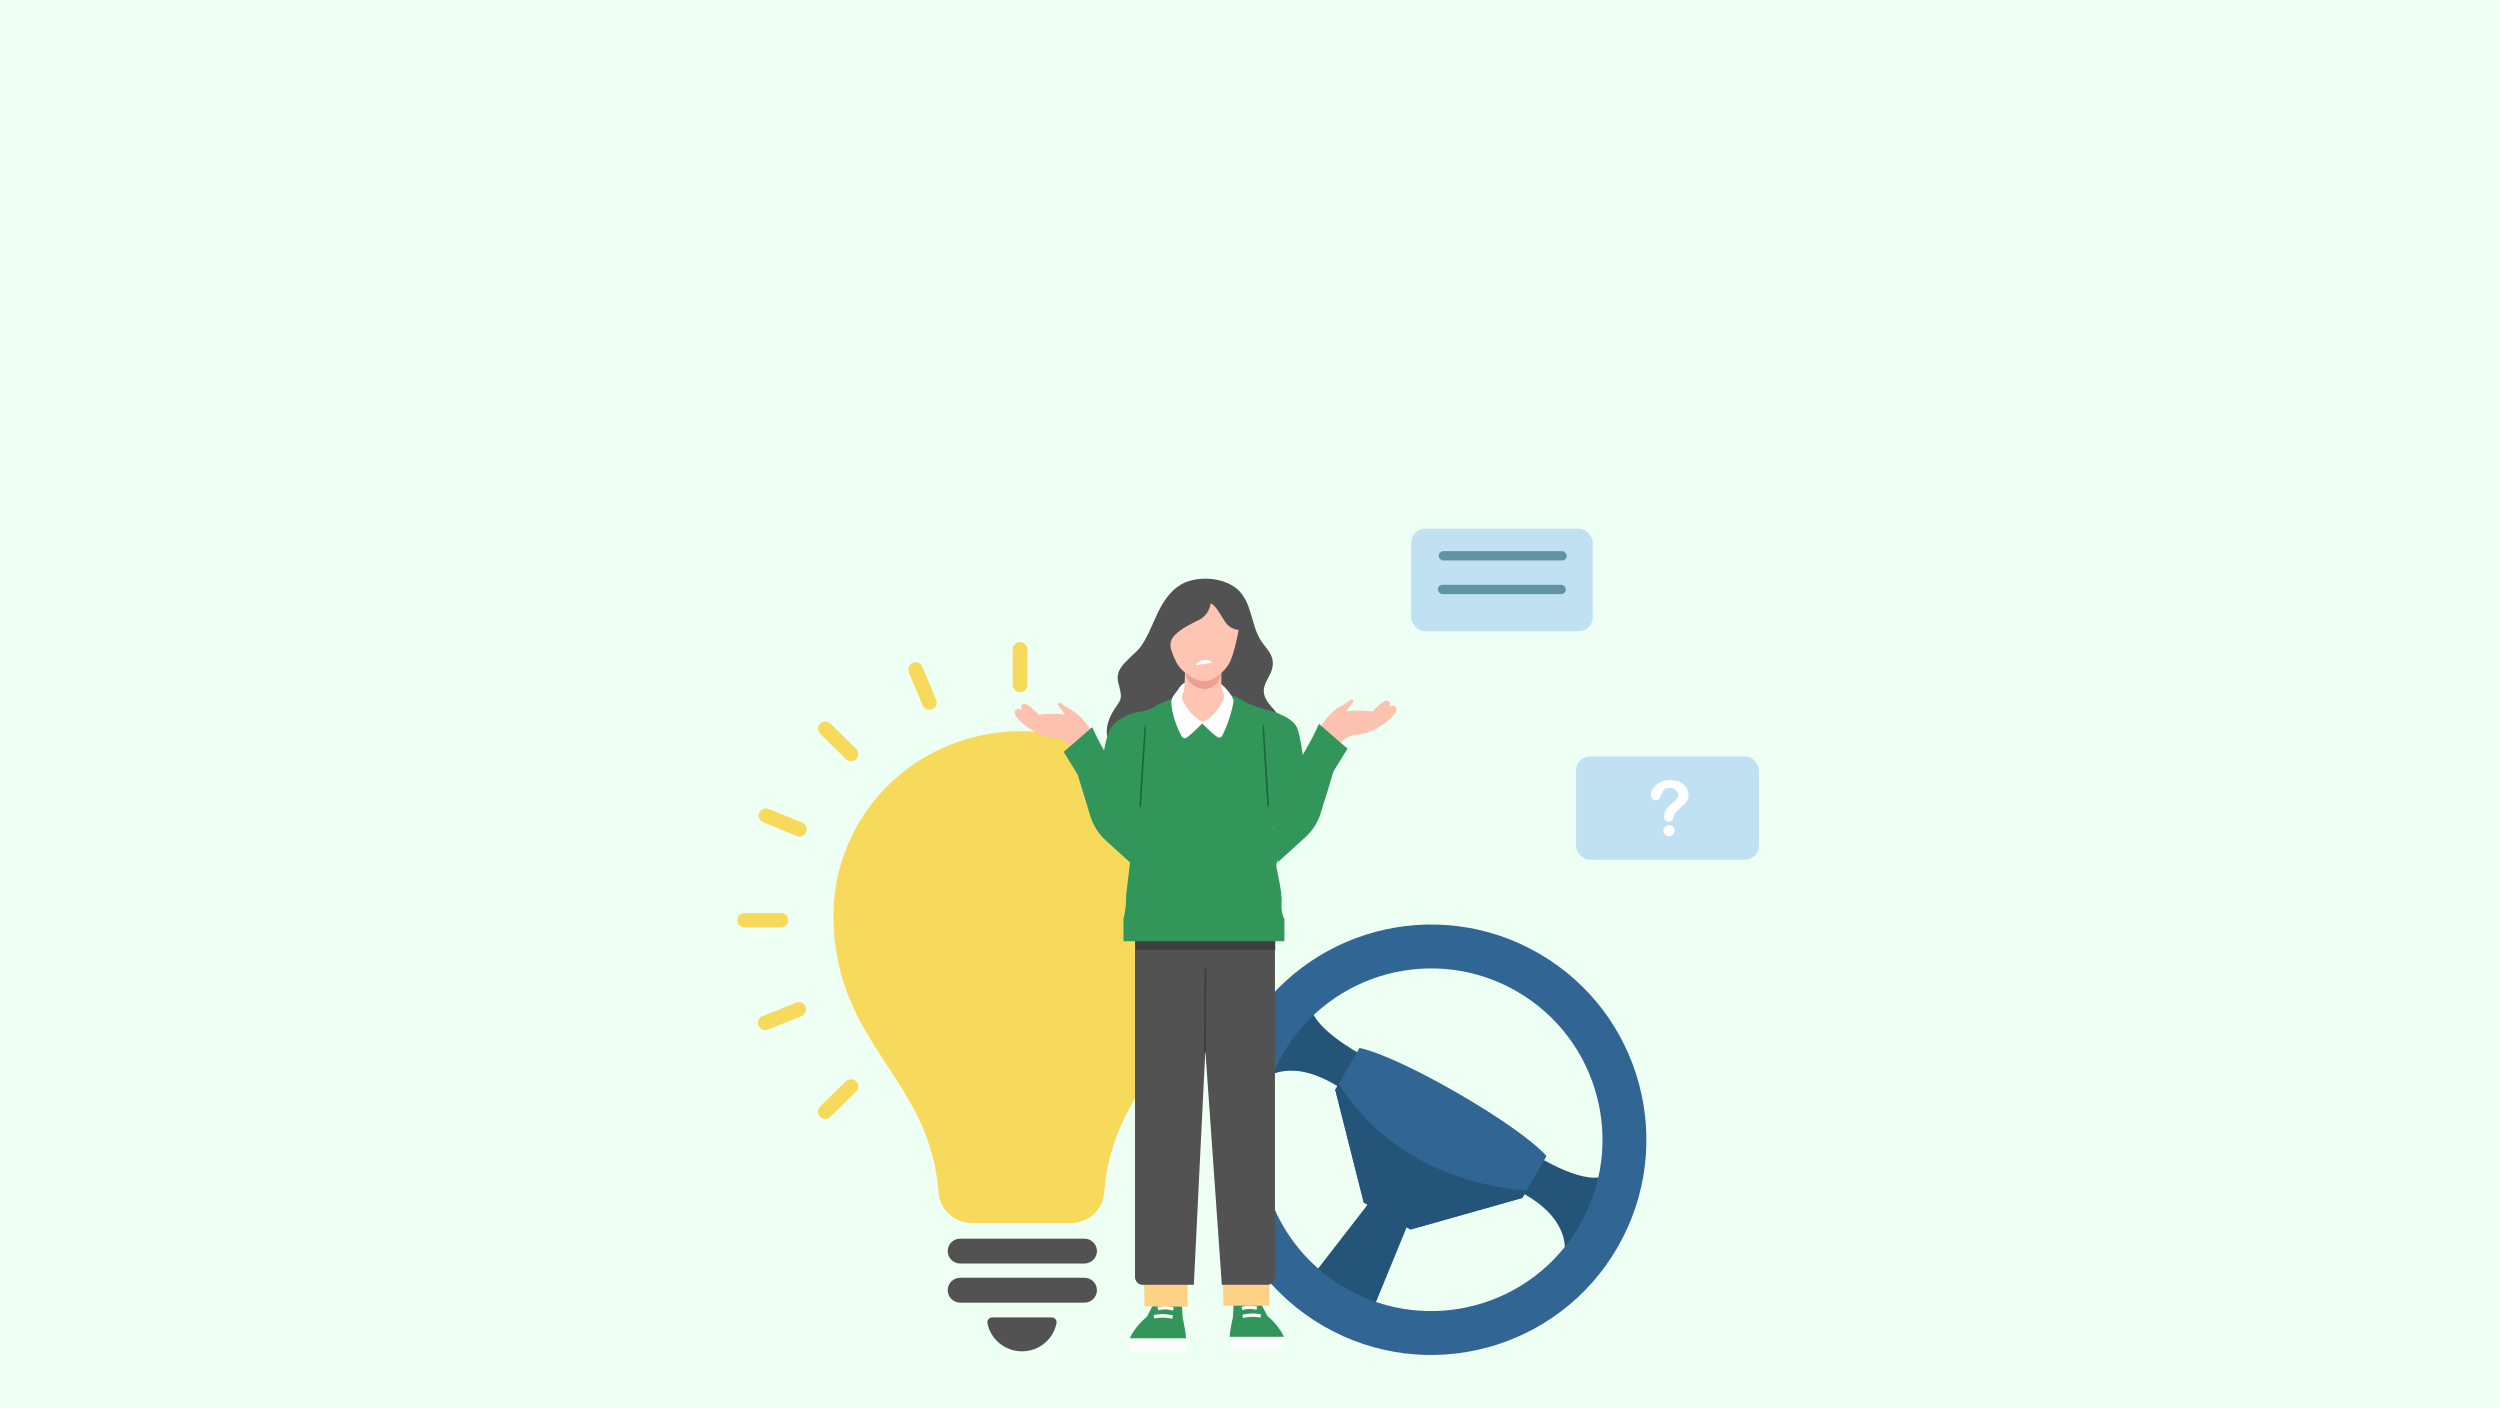
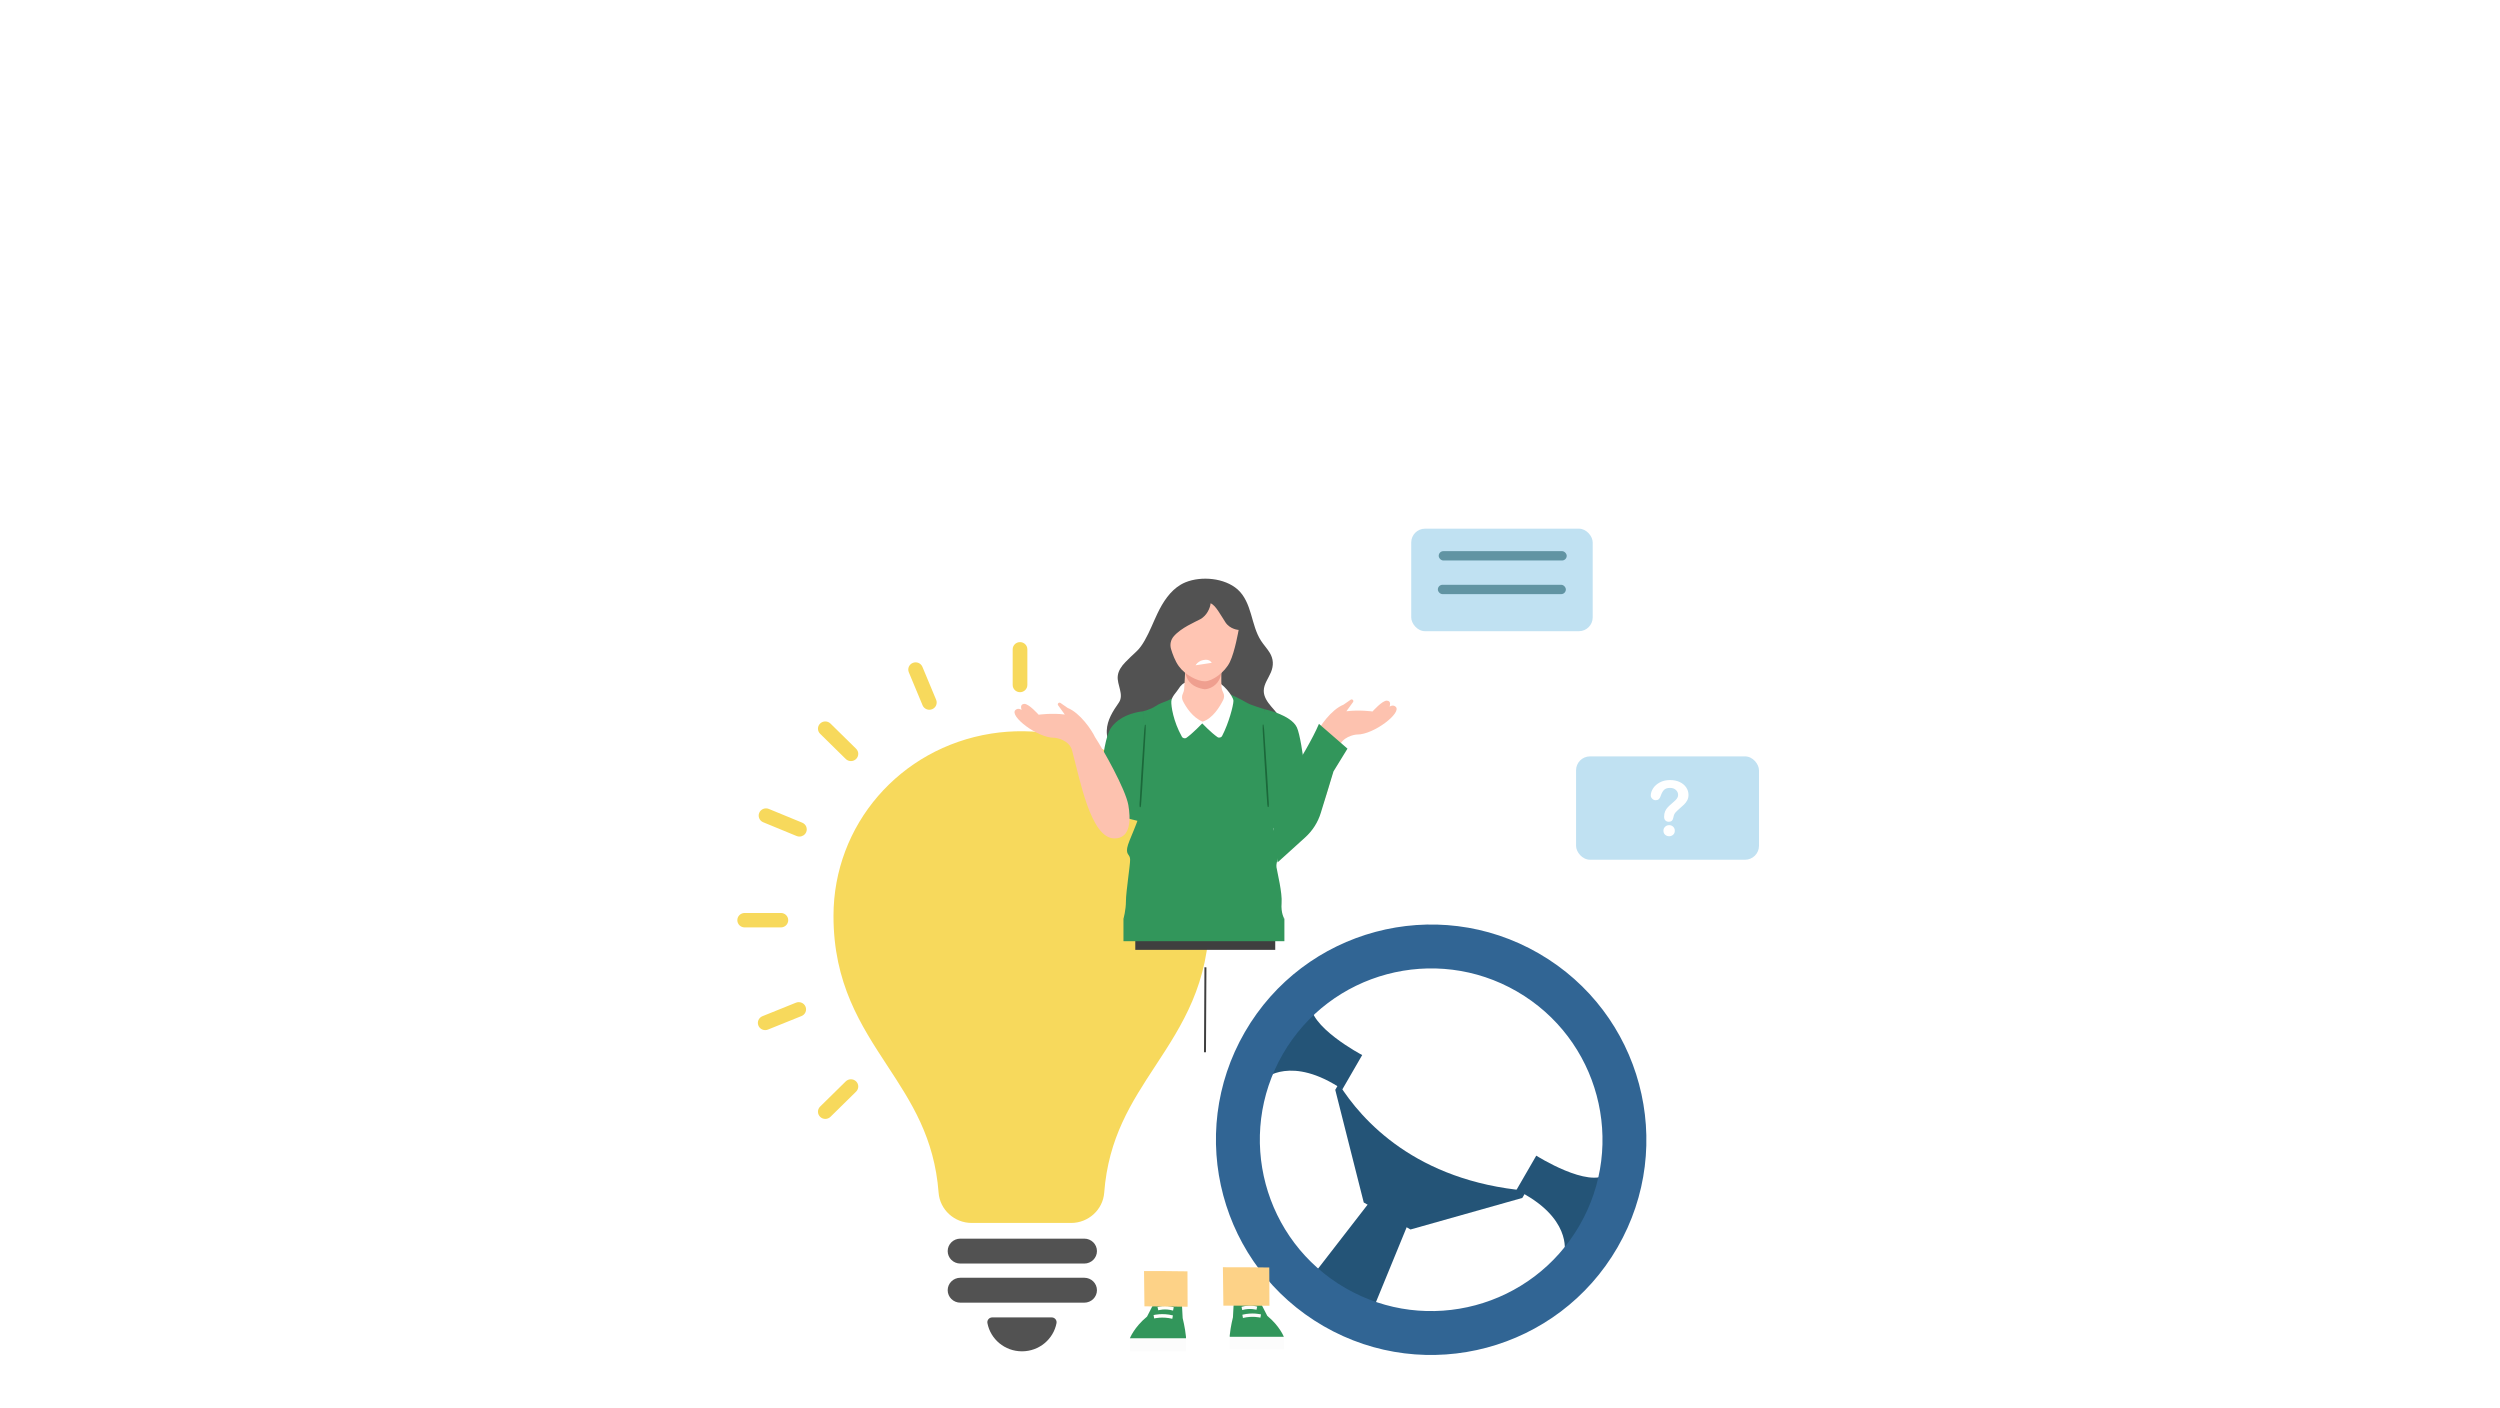
<svg xmlns="http://www.w3.org/2000/svg" id="Layer_1" viewBox="0 0 1922.05 1082.35">
-   <rect width="1922.05" height="1082.35" fill="#eefff4" />
  <g>
    <g>
      <g>
        <path d="M784.21,532.17c-3.12,0-5.64-2.48-5.64-5.55v-27.4c0-3.06,2.52-5.55,5.64-5.55s5.64,2.48,5.64,5.55v27.4c0,3.07-2.52,5.55-5.64,5.55Z" fill="#f7d95c" />
        <path d="M914.2,585.14c-1.44,0-2.89-.54-3.99-1.63-2.2-2.17-2.2-5.68,0-7.85l19.7-19.37c2.2-2.17,5.77-2.17,7.98,0,2.2,2.17,2.2,5.68,0,7.85l-19.7,19.37c-1.1,1.08-2.54,1.63-3.99,1.63Z" fill="#f7d95c" />
        <path d="M634.51,860.25c-1.44,0-2.89-.54-3.99-1.63-2.2-2.17-2.2-5.68,0-7.85l19.7-19.37c2.2-2.17,5.77-2.17,7.98,0,2.2,2.17,2.2,5.68,0,7.85l-19.7,19.37c-1.1,1.08-2.54,1.63-3.99,1.63Z" fill="#f7d95c" />
        <path d="M600.36,713.01h-27.85c-3.12,0-5.64-2.48-5.64-5.55s2.52-5.55,5.64-5.55h27.85c3.12,0,5.64,2.48,5.64,5.55s-2.52,5.55-5.64,5.55Z" fill="#f7d95c" />
        <path d="M654.21,585.14c-1.44,0-2.89-.54-3.99-1.63l-19.7-19.37c-2.2-2.17-2.2-5.68,0-7.85,2.2-2.17,5.77-2.17,7.98,0l19.7,19.37c2.2,2.17,2.2,5.68,0,7.85-1.1,1.08-2.54,1.63-3.99,1.63Z" fill="#f7d95c" />
        <path d="M954.33,644.45c-2.22,0-4.33-1.3-5.22-3.45-1.18-2.84.2-6.08,3.08-7.24l25.77-10.39c2.88-1.16,6.18.2,7.36,3.03,1.18,2.84-.2,6.08-3.08,7.24l-25.77,10.39c-.7.28-1.42.42-2.14.42Z" fill="#f7d95c" />
        <path d="M588.31,791.97c-2.22,0-4.33-1.3-5.22-3.45-1.18-2.84.2-6.08,3.08-7.24l25.77-10.39c2.88-1.16,6.18.19,7.36,3.03,1.18,2.84-.2,6.08-3.08,7.24l-25.77,10.39c-.7.28-1.42.42-2.14.42Z" fill="#f7d95c" />
        <path d="M614.62,643.17c-.73,0-1.47-.14-2.18-.43l-25.69-10.58c-2.87-1.18-4.23-4.43-3.03-7.26,1.2-2.83,4.52-4.15,7.38-2.98l25.69,10.58c2.87,1.18,4.23,4.44,3.03,7.26-.91,2.13-3,3.41-5.21,3.41Z" fill="#f7d95c" />
        <path d="M714.5,545.68c-2.22,0-4.33-1.3-5.22-3.45l-10.56-25.35c-1.18-2.84.2-6.08,3.08-7.24,2.88-1.16,6.18.2,7.36,3.03l10.56,25.35c1.18,2.84-.2,6.08-3.08,7.24-.7.28-1.43.42-2.14.42Z" fill="#f7d95c" />
      </g>
      <g>
-         <path d="M833.62,971.45h-95.28c-5.38,0-9.74-4.29-9.74-9.58h0c0-5.29,4.36-9.58,9.74-9.58h95.28c5.38,0,9.74,4.29,9.74,9.58h0c0,5.29-4.36,9.58-9.74,9.58Z" fill="#525252" />
+         <path d="M833.62,971.45h-95.28c-5.38,0-9.74-4.29-9.74-9.58c0-5.29,4.36-9.58,9.74-9.58h95.28c5.38,0,9.74,4.29,9.74,9.58h0c0,5.29-4.36,9.58-9.74,9.58Z" fill="#525252" />
        <path d="M833.62,1001.52h-95.28c-5.38,0-9.74-4.29-9.74-9.58h0c0-5.29,4.36-9.58,9.74-9.58h95.28c5.38,0,9.74,4.29,9.74,9.58h0c0,5.29-4.36,9.58-9.74,9.58Z" fill="#525252" />
        <path d="M762.86,1012.85c-2.36,0-4.15,2.11-3.71,4.39,2.35,12.34,13.33,21.68,26.56,21.68s24.21-9.34,26.56-21.68c.43-2.28-1.36-4.39-3.71-4.39h-45.69Z" fill="#525252" />
        <path d="M823.54,940.23h-76.51c-13.25,0-24.41-10.19-25.41-23.2-3.24-42.43-20.84-69.31-39.48-97.77-20.32-31.04-41.34-63.13-41.34-115.03,0-70.08,50.96-129.05,121.18-140.23,16.41-2.61,33.71-2.41,50.04.59,68.22,12.55,117.73,71.27,117.73,139.64,0,51.9-21.01,83.99-41.34,115.03-18.64,28.46-36.24,55.34-39.48,97.77-1,13.01-12.16,23.2-25.41,23.2Z" fill="#f7d95c" />
      </g>
    </g>
    <g>
      <polygon points="1083.45 938.71 1069.9 928.88 1054.62 922.05 1007.32 983.14 1030.73 996.66 1054.13 1010.19 1083.45 938.71" fill="#245477" />
      <path d="M1047.27,811.14s-42.54-22.34-39.39-40.75c0,0-31.25,21.66-35.53,58.9,0,0,20.31-18.29,59.68,8.24l15.25-26.38Z" fill="#245477" />
      <path d="M1181.12,888.49s40.59,25.71,54.98,13.79c0,0-3.17,37.89-33.29,60.19,0,0,5.71-26.73-36.94-47.6l15.25-26.38Z" fill="#245477" />
      <path d="M1183.09,733.02c-79.11-45.72-180.31-18.65-226.03,60.46-45.72,79.11-18.65,180.31,60.46,226.03,79.11,45.72,180.31,18.65,226.03-60.46,45.72-79.11,18.65-180.31-60.46-226.02ZM1034.41,990.3c-62.98-36.4-84.53-116.96-48.13-179.94,36.4-62.98,116.95-84.53,179.93-48.13,62.98,36.4,84.53,116.96,48.13,179.93-36.4,62.98-116.96,84.53-179.94,48.13Z" fill="#316594" />
-       <path d="M1045.18,805.69l-18.61,32.21,21.9,86.59,35.95,20.78,85.96-24.26,18.61-32.21c-21.51-24.28-112.03-76.59-143.81-83.11Z" fill="#316594" />
      <path d="M1173.58,915.46c-84.94-7.61-126.54-53.83-144.33-82.21l-2.68,4.64,21.9,86.59,35.95,20.78,85.96-24.26,3.2-5.54Z" fill="#245477" />
    </g>
    <g>
      <g>
        <g>
          <g>
            <rect x="945.45" y="1027.73" width="41.59" height="9.66" fill="#fcfcfc" />
            <path d="M947.91,1012.82l.68-12.65s3.83-3.83,9.3-3.83,10.54,3.83,10.54,3.83l5.88,11.48c9.58,7.87,12.72,16.09,12.72,16.09h-41.59v-1.04c.68-6.98,2.46-13.87,2.46-13.87Z" fill="#32965b" />
          </g>
          <path d="M955.59,1013.29c7.39-1.81,13.37-.26,13.43-.25l.48-2.49c-.26-.07-6.5-1.7-14.34.24l.44,2.5Z" fill="#fcfcfc" />
          <path d="M955.05,1007.21c6.02-1.76,10.89-.22,10.94-.21l.58-2.47c-.22-.07-5.47-1.73-12.04.19l.52,2.48Z" fill="#fcfcfc" />
        </g>
        <path d="M975.85,974.47l.13,29.4-35.42-.05-.37-29.55c6.12-.09,28.33.08,35.65.2Z" fill="#fdd287" />
        <g>
          <g>
            <rect x="868.68" y="1028.9" width="43.14" height="10.02" fill="#fcfcfc" />
            <path d="M909.26,1013.43l-.71-13.12s-3.97-3.98-9.65-3.98-10.93,3.98-10.93,3.98l-6.1,11.9c-9.93,8.17-13.2,16.69-13.2,16.69h43.14v-1.07c-.71-7.24-2.55-14.39-2.55-14.39Z" fill="#32965b" />
          </g>
          <path d="M901.3,1013.91c-7.67-1.88-13.86-.27-13.93-.26l-.5-2.59c.27-.07,6.74-1.76,14.88.25l-.46,2.6Z" fill="#fffffe" />
          <path d="M901.86,1007.61c-6.25-1.83-11.29-.23-11.34-.22l-.6-2.56c.23-.07,5.67-1.8,12.48.2l-.54,2.58Z" fill="#fffffe" />
        </g>
        <path d="M912.95,977.43l.11,27.21-33.19-.31-.32-27.13c5.4-.08,26.94.12,33.4.23Z" fill="#fdd287" />
        <g>
-           <path d="M974.46,987.8h-35.09l-12.69-180.27-8.84,180.27h-39.49c-3.17,0-5.74-2.78-5.74-6.22v-265.44c0-3.43,2.57-6.22,5.74-6.22h96.12c3.17,0,5.74,2.78,5.74,6.22v265.44c0,3.43-2.57,6.22-5.74,6.22Z" fill="#525252" />
          <rect x="893.9" y="775.55" width="65.33" height="1.53" transform="translate(145.43 1698.83) rotate(-89.7)" fill="#3f3f3f" />
          <path d="M879.11,710.1h95.04c3.47,0,6.28,2.81,6.28,6.28v13.92h-107.6v-13.92c0-3.47,2.81-6.28,6.28-6.28Z" fill="#3f3f3f" />
        </g>
      </g>
      <g>
        <path d="M907.79,449.48c-8.18,4.81-13.74,13.44-17.86,22.06-3.32,6.95-6.04,14.19-9.89,20.89-1.83,3.18-3.79,6.12-6.49,8.59-2.85,2.61-5.74,5.38-8.43,8.15-2.85,2.94-5.34,6.49-5.77,10.53-.74,6.84,5.1,14.37.78,20.56-4.48,6.41-8.94,13.33-9.22,21.36-.31,8.7,4.56,17.01,11.26,22.69,6.71,5.68,15.08,9.08,23.5,11.77,15.17,4.84,31.26,7.69,47.1,5.85,15.84-1.84,31.45-8.75,41.62-20.83,3.33-3.96,6.51-7.28,8.87-11.87,2.35-4.59,3.44-10.04,1.8-14.92-1.44-4.3-4.77-7.67-7.73-11.14-2.96-3.47-5.75-7.51-5.73-12.04.03-5.27,3.62-9.63,5.54-14.32,2.13-5.2,1.99-10.2-1.01-15.06-1.96-3.19-4.57-5.95-6.62-9.1-4-6.15-5.64-13.44-7.71-20.45-2.07-7.01-4.82-14.19-10.34-19.06-10.02-8.83-27.81-10.41-39.96-5.49-1.3.52-2.53,1.14-3.72,1.84Z" fill="#525252" />
        <path d="M878.81,546.88s-16.47,1.09-24.58,12.6c-8.12,11.51-9.55,63.88-9.55,63.88,0,0,40.11,10.8,39.87,9.86-.24-.94-5.74-86.34-5.74-86.34Z" fill="#32965b" />
        <path d="M972.41,545.3s20.15,4.27,24.66,13.95c4.51,9.68,9.43,61.3,9.43,61.3l-43.46,25.41,9.37-100.65Z" fill="#32965b" />
        <g>
          <path d="M863.74,706.42v17.2h123.73v-17.2s-72.2-23.89-123.73,0Z" fill="#32965b" />
          <path d="M908.62,532.06s-7.02,5-10.87,6.57c-3.85,1.58-6.44,2.25-9.65,4.46-3.21,2.21-9.3,3.78-9.3,3.78,0,0,.42,61.91-1.28,73.15-1.7,11.24-9.94,26.17-10.9,31.85-.96,5.68,2.24,4.73,2.24,9.14s-3.22,24.83-3.22,31.77-1.91,13.64-1.91,13.64h123.73s-2.8-4.2-2.15-12.08c.64-7.88-3.29-23.55-3.94-27.65-.64-4.1,3.53-10.72,1.28-18.6-2.24-7.88-5.45-13.56-5.45-19.86s-4.81-82.93-4.81-82.93c0,0-6.89-2.01-11.66-3.94-2.81-1.14-5.75-3.7-18.8-9.3-16.99,5.04-33.34,0-33.34,0Z" fill="#32965b" />
          <path d="M975.25,613.82c-.11-2-.22-4.01-.33-6.01-.23-4.1-.47-8.19-.73-12.29-.51-8.2-1.08-16.39-1.62-24.58-.15-2.27-.29-4.53-.45-6.8-.16-2.3-.27-4.62-.7-6.89-.07-.38-.63-.26-.65.09-.13,2.09.02,4.19.13,6.28.1,2.01.23,4.01.35,6.01.24,4.1.49,8.19.72,12.29.46,8.2.94,16.39,1.51,24.58.16,2.27.31,4.53.47,6.8l.23,3.4c.08,1.17.12,2.36.42,3.51.13.48.76.32.81-.11.27-2.04-.06-4.22-.18-6.28Z" fill="#1b683a" />
        </g>
        <path d="M986.25,616.51c2.16-12.37,19.5-42.96,25.58-52.21,2.67-5.7,11.54-18.68,21.09-22.53l5.48-3.8c1.21-.84,2.7.62,1.84,1.81l-5.13,7.07c10.01-1.3,20.11.15,20.11.15,0,0,7.6-8.61,11.09-8.34,3.83.29,1.97,4.65,1.97,4.65,0,0,2.61-1.94,4.77.08,4.93,4.61-16.91,21.4-29.59,21.33-2.46-.01-11.82,1.99-13.91,9.6-6.07,22.12-14.23,67.7-32.58,67.8-13.19.07-12.4-15.97-10.72-25.61Z" fill="#fdc2af" />
        <g>
          <g>
            <path d="M912.21,525.07c-1.91-.83-4.67,2.09-6.15,4.59-1.49,2.5-5.31,5.84-5.52,9.6-.2,3.55,1.49,15.27,8.1,27.1.72,1.29,2.42,1.66,3.63.8,4.6-3.24,12.04-10.99,12.04-10.99,0,0,6.65,7,11.64,10.48,1.23.86,2.95.46,3.64-.86,5.07-9.65,8.7-23.47,8.7-26.94,0-3.76-9.34-14.82-12.73-14.19-3.4.63-23.34.42-23.34.42Z" fill="#fff" />
            <path d="M940.41,538.14c-2.54,5.12-8.04,14.26-15.84,16.69-7.77-3.27-12.72-11.12-15.13-15.9-.92-1.83-.92-3.97.02-5.8.46-.89.86-2.2.99-4.1.13-1.79.27-4.29.41-6.82.27-4.86.51-9.78.51-9.78h27.71s-.17,6.16-.11,11.16c.03,2.41.11,4.56.29,5.62.2,1.19.63,2.24,1.08,3.09.98,1.82,1,4,.08,5.85Z" fill="#ffc5b3" />
            <path d="M928.79,529.5c-.87.24-1.73.39-2.57.42-2.38-.3-4.61-.98-6.63-1.87-5.33-2.36-8.63-7.7-8.34-13.43.07-1.35.11-2.2.11-2.2h27.71s-.04,1.62-.08,3.87c-.09,6.12-4.2,11.54-10.2,13.21Z" fill="#ef9f8f" />
          </g>
          <g>
            <path d="M902.37,489.25c-2.3,2.67-3.06,6.32-2.07,9.68,1.11,3.75,3.07,9.2,5.97,13.23,4.87,6.75,14.27,11.64,20.02,11.64s15.38-6.85,19.25-14.8c3.87-7.94,6.75-24.7,6.75-24.7,0,0-6.53-.33-10.18-5.88-3.65-5.55-7.52-13.17-11.39-14.58-.22,3.48-2.88,9.47-7.85,12.19-3.99,2.18-14.73,6.53-20.49,13.21Z" fill="#ffc5b3" />
            <path d="M919.21,511.49l12.41-1.91s-1.35-2.53-4.79-2.35c-5.61.29-7.63,4.27-7.63,4.27Z" fill="#fff" />
          </g>
        </g>
      </g>
      <path d="M976.95,621.33l5.28,41.7,21.23-19.22c5.65-5.11,9.79-11.62,12-18.85l9.75-31.88,10.75-17.5-21.93-19.04c-4.92,11.62-14.22,27.03-24.69,44.29,1.54,1.04-12.39,18.09-12.39,20.49Z" fill="#32965b" />
      <path d="M867.5,619c-2.16-12.37-19.5-42.96-25.58-52.21-2.67-5.7-11.54-18.68-21.09-22.53l-5.48-3.8c-1.21-.84-2.7.62-1.84,1.81l5.13,7.07c-10.01-1.3-20.11.15-20.11.15,0,0-7.6-8.61-11.09-8.34-3.83.29-1.97,4.65-1.97,4.65,0,0-2.61-1.94-4.77.08-4.93,4.61,16.91,21.4,29.59,21.33,2.46-.01,11.82,1.99,13.91,9.6,6.07,22.12,14.23,67.7,32.58,67.8,13.19.07,12.4-15.97,10.72-25.61Z" fill="#fdc2af" />
      <path d="M876.36,613.96c.11-2,.22-4.01.33-6.01.23-4.1.47-8.19.73-12.29.51-8.2,1.08-16.39,1.62-24.58.15-2.27.29-4.53.45-6.8.16-2.3.27-4.62.7-6.89.07-.38.63-.26.65.09.13,2.09-.02,4.19-.13,6.28-.1,2.01-.23,4.01-.35,6.01-.24,4.1-.49,8.19-.72,12.29-.46,8.2-.94,16.39-1.51,24.58-.16,2.27-.31,4.53-.47,6.8l-.23,3.4c-.08,1.17-.12,2.36-.42,3.51-.13.48-.76.32-.81-.11-.27-2.04.06-4.22.18-6.28Z" fill="#1b683a" />
-       <path d="M876.8,623.82l-5.28,41.7-21.23-19.22c-5.65-5.11-9.79-11.62-12-18.85l-9.75-31.88-10.75-17.5,21.93-19.04c4.92,11.62,14.22,27.03,24.69,44.29-1.54,1.04,12.39,18.09,12.39,20.49Z" fill="#32965b" />
    </g>
    <g>
      <rect x="1211.71" y="581.53" width="140.64" height="79.46" rx="10.71" ry="10.71" transform="translate(2564.06 1242.51) rotate(-180)" fill="#c0e1f2" />
      <path d="M1269.14,611.65c0-1.81.59-3.64,1.77-5.49,1.18-1.85,2.9-3.39,5.16-4.61,2.26-1.22,4.9-1.83,7.92-1.83,2.8,0,5.28.51,7.43,1.53,2.15,1.02,3.8,2.4,4.98,4.15,1.17,1.75,1.75,3.65,1.75,5.71,0,1.62-.33,3.03-1,4.25-.67,1.22-1.46,2.27-2.38,3.15-.92.88-2.57,2.37-4.95,4.47-.66.59-1.18,1.11-1.58,1.56s-.69.86-.88,1.23-.34.74-.45,1.11c-.11.37-.27,1.02-.48,1.95-.37,1.98-1.52,2.97-3.45,2.97-1.01,0-1.85-.32-2.54-.97s-1.03-1.61-1.03-2.88c0-1.6.25-2.98.75-4.15s1.17-2.2,2-3.08c.83-.88,1.95-1.94,3.37-3.15,1.24-1.06,2.13-1.87,2.68-2.41.55-.54,1.01-1.15,1.39-1.81.38-.67.57-1.39.57-2.17,0-1.52-.58-2.81-1.73-3.85-1.15-1.05-2.63-1.57-4.45-1.57-2.13,0-3.69.53-4.7,1.58-1.01,1.06-1.86,2.61-2.55,4.67-.66,2.15-1.91,3.22-3.74,3.22-1.08,0-2-.38-2.74-1.13-.74-.75-1.12-1.56-1.12-2.44ZM1283.3,642.92c-1.18,0-2.21-.38-3.09-1.13-.88-.75-1.32-1.8-1.32-3.15,0-1.2.42-2.21,1.28-3.02.85-.82,1.9-1.23,3.13-1.23s2.24.41,3.08,1.23c.83.82,1.25,1.83,1.25,3.02,0,1.33-.44,2.38-1.31,3.14s-1.88,1.14-3.02,1.14Z" fill="#fff" />
    </g>
    <g>
      <rect x="1084.98" y="406.44" width="139.52" height="78.83" rx="10.62" ry="10.62" transform="translate(2309.48 891.72) rotate(-180)" fill="#c0e1f2" />
      <rect x="1106.11" y="423.74" width="98.41" height="7.19" rx="3.6" ry="3.6" transform="translate(2310.63 854.66) rotate(-180)" fill="#6194a3" />
      <rect x="1105.45" y="449.59" width="98.41" height="7.19" rx="3.6" ry="3.6" transform="translate(2309.31 906.37) rotate(-180)" fill="#6194a3" />
    </g>
  </g>
</svg>